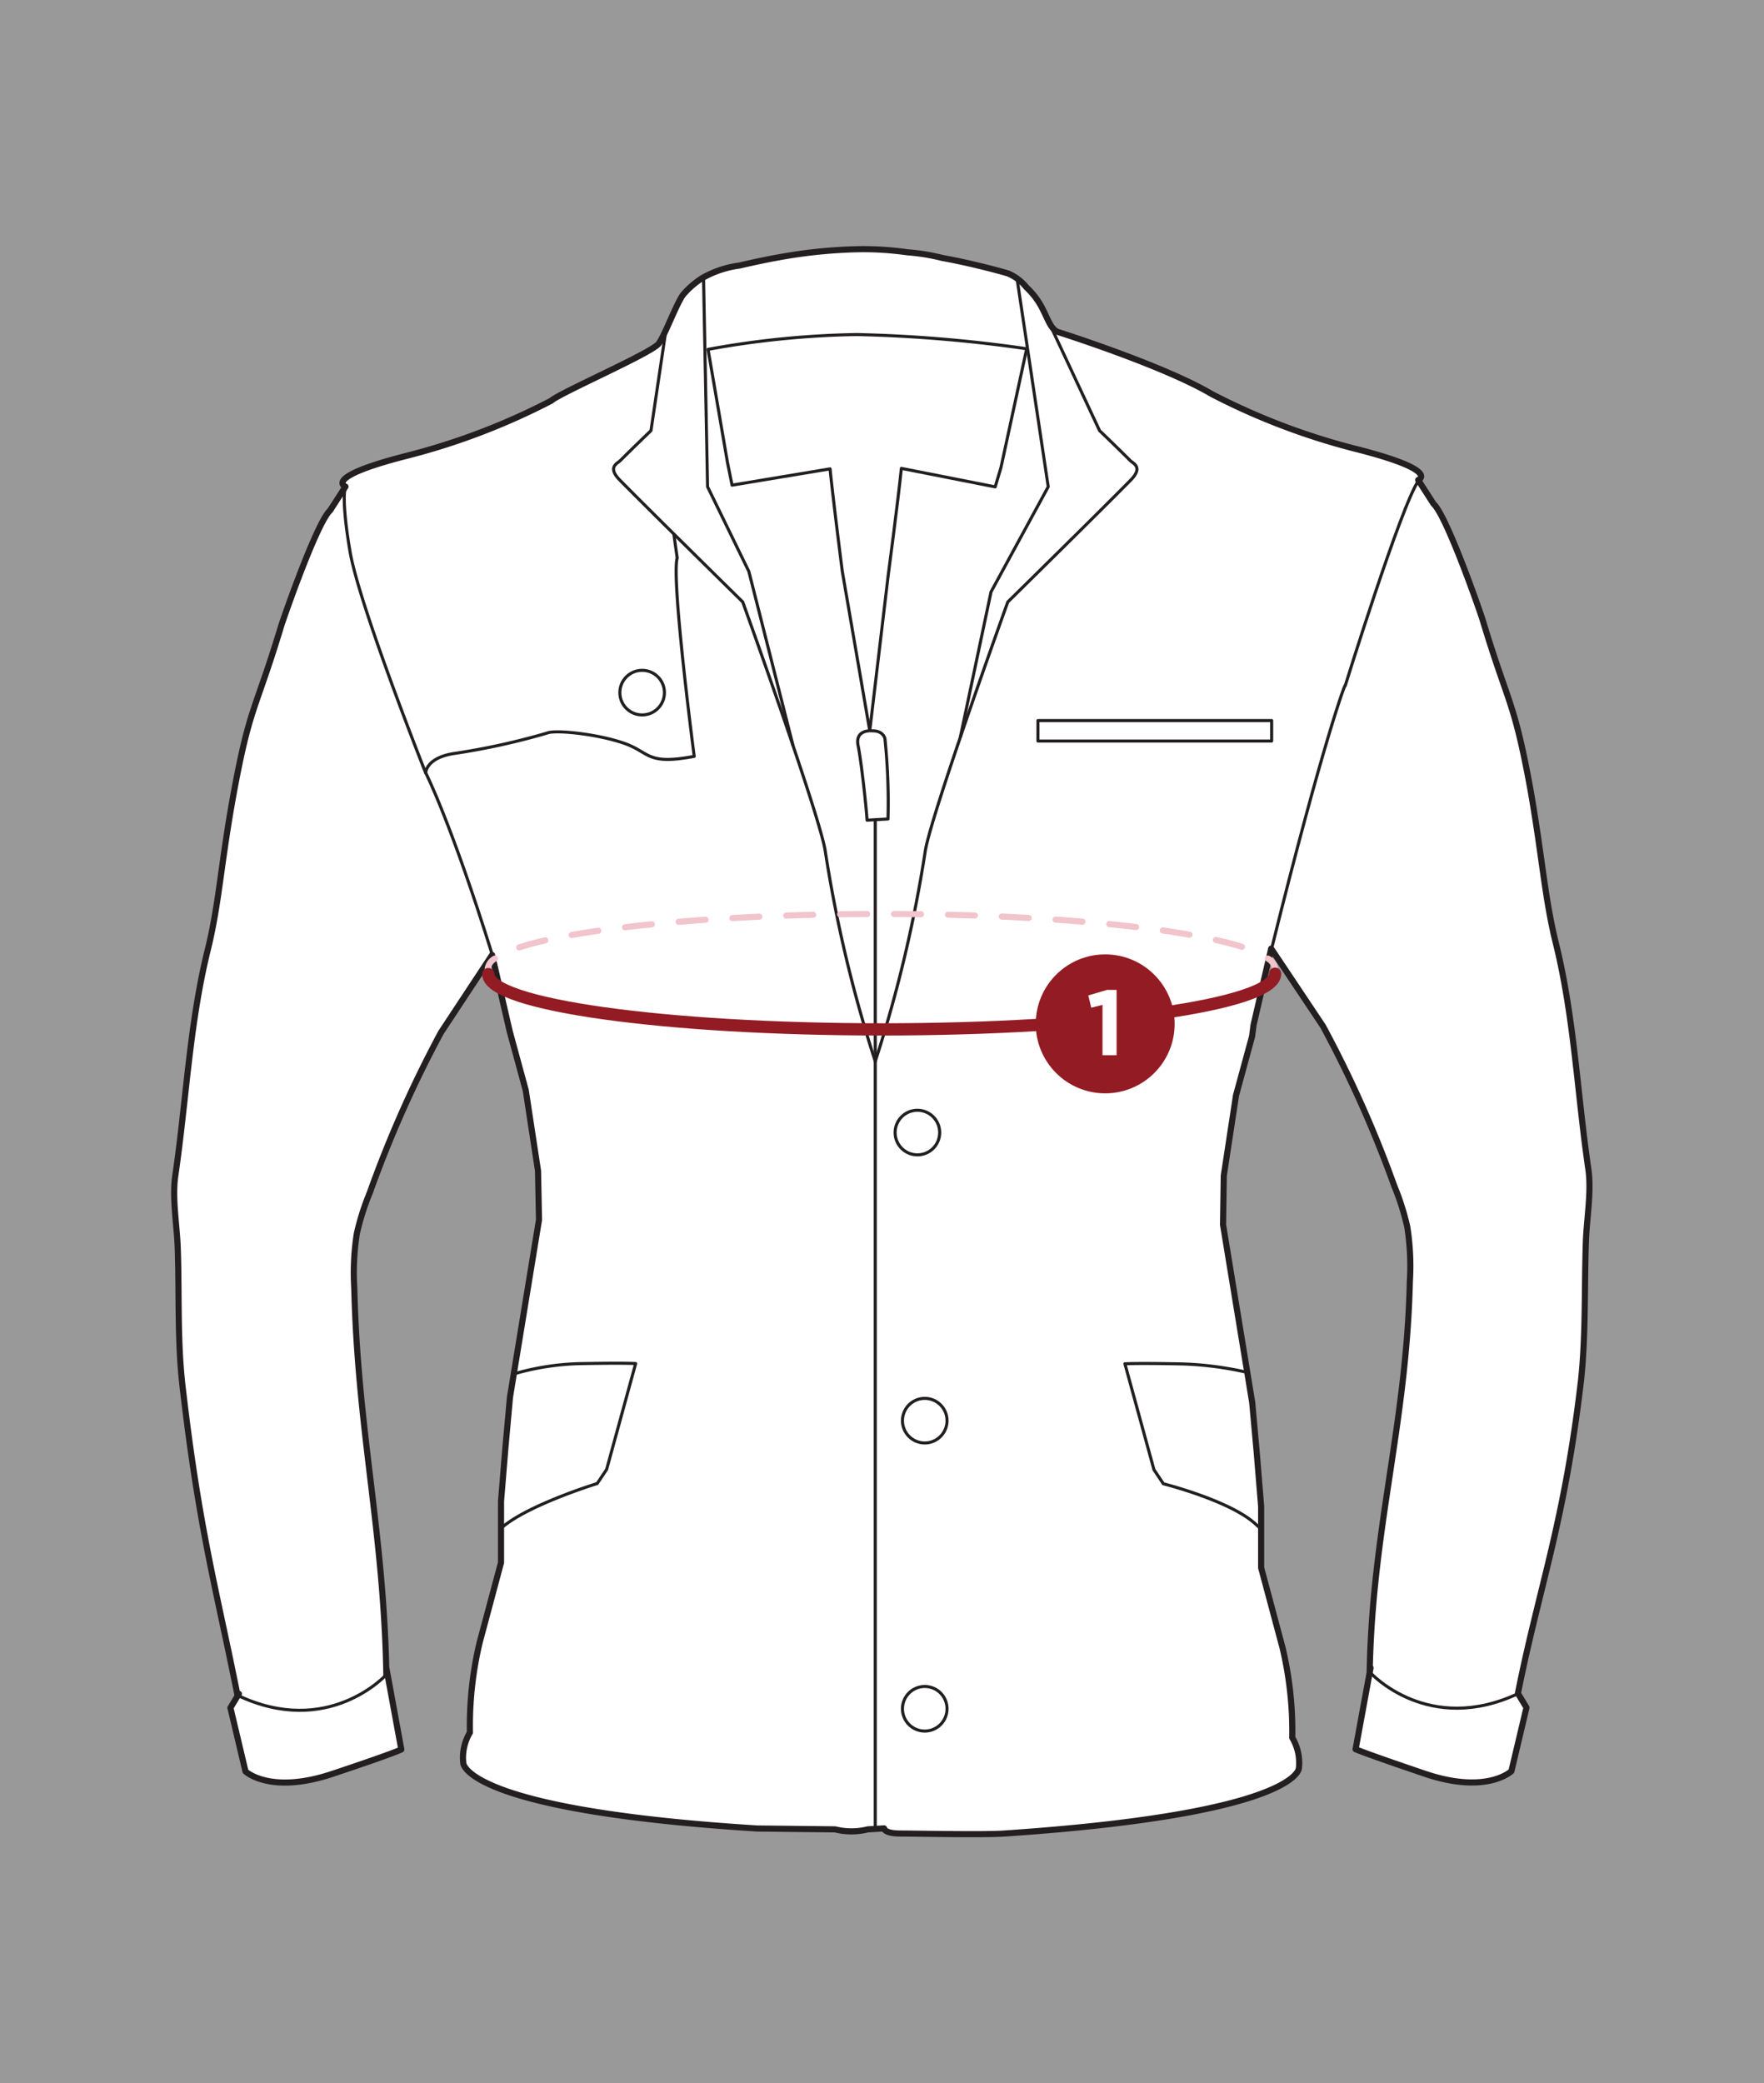
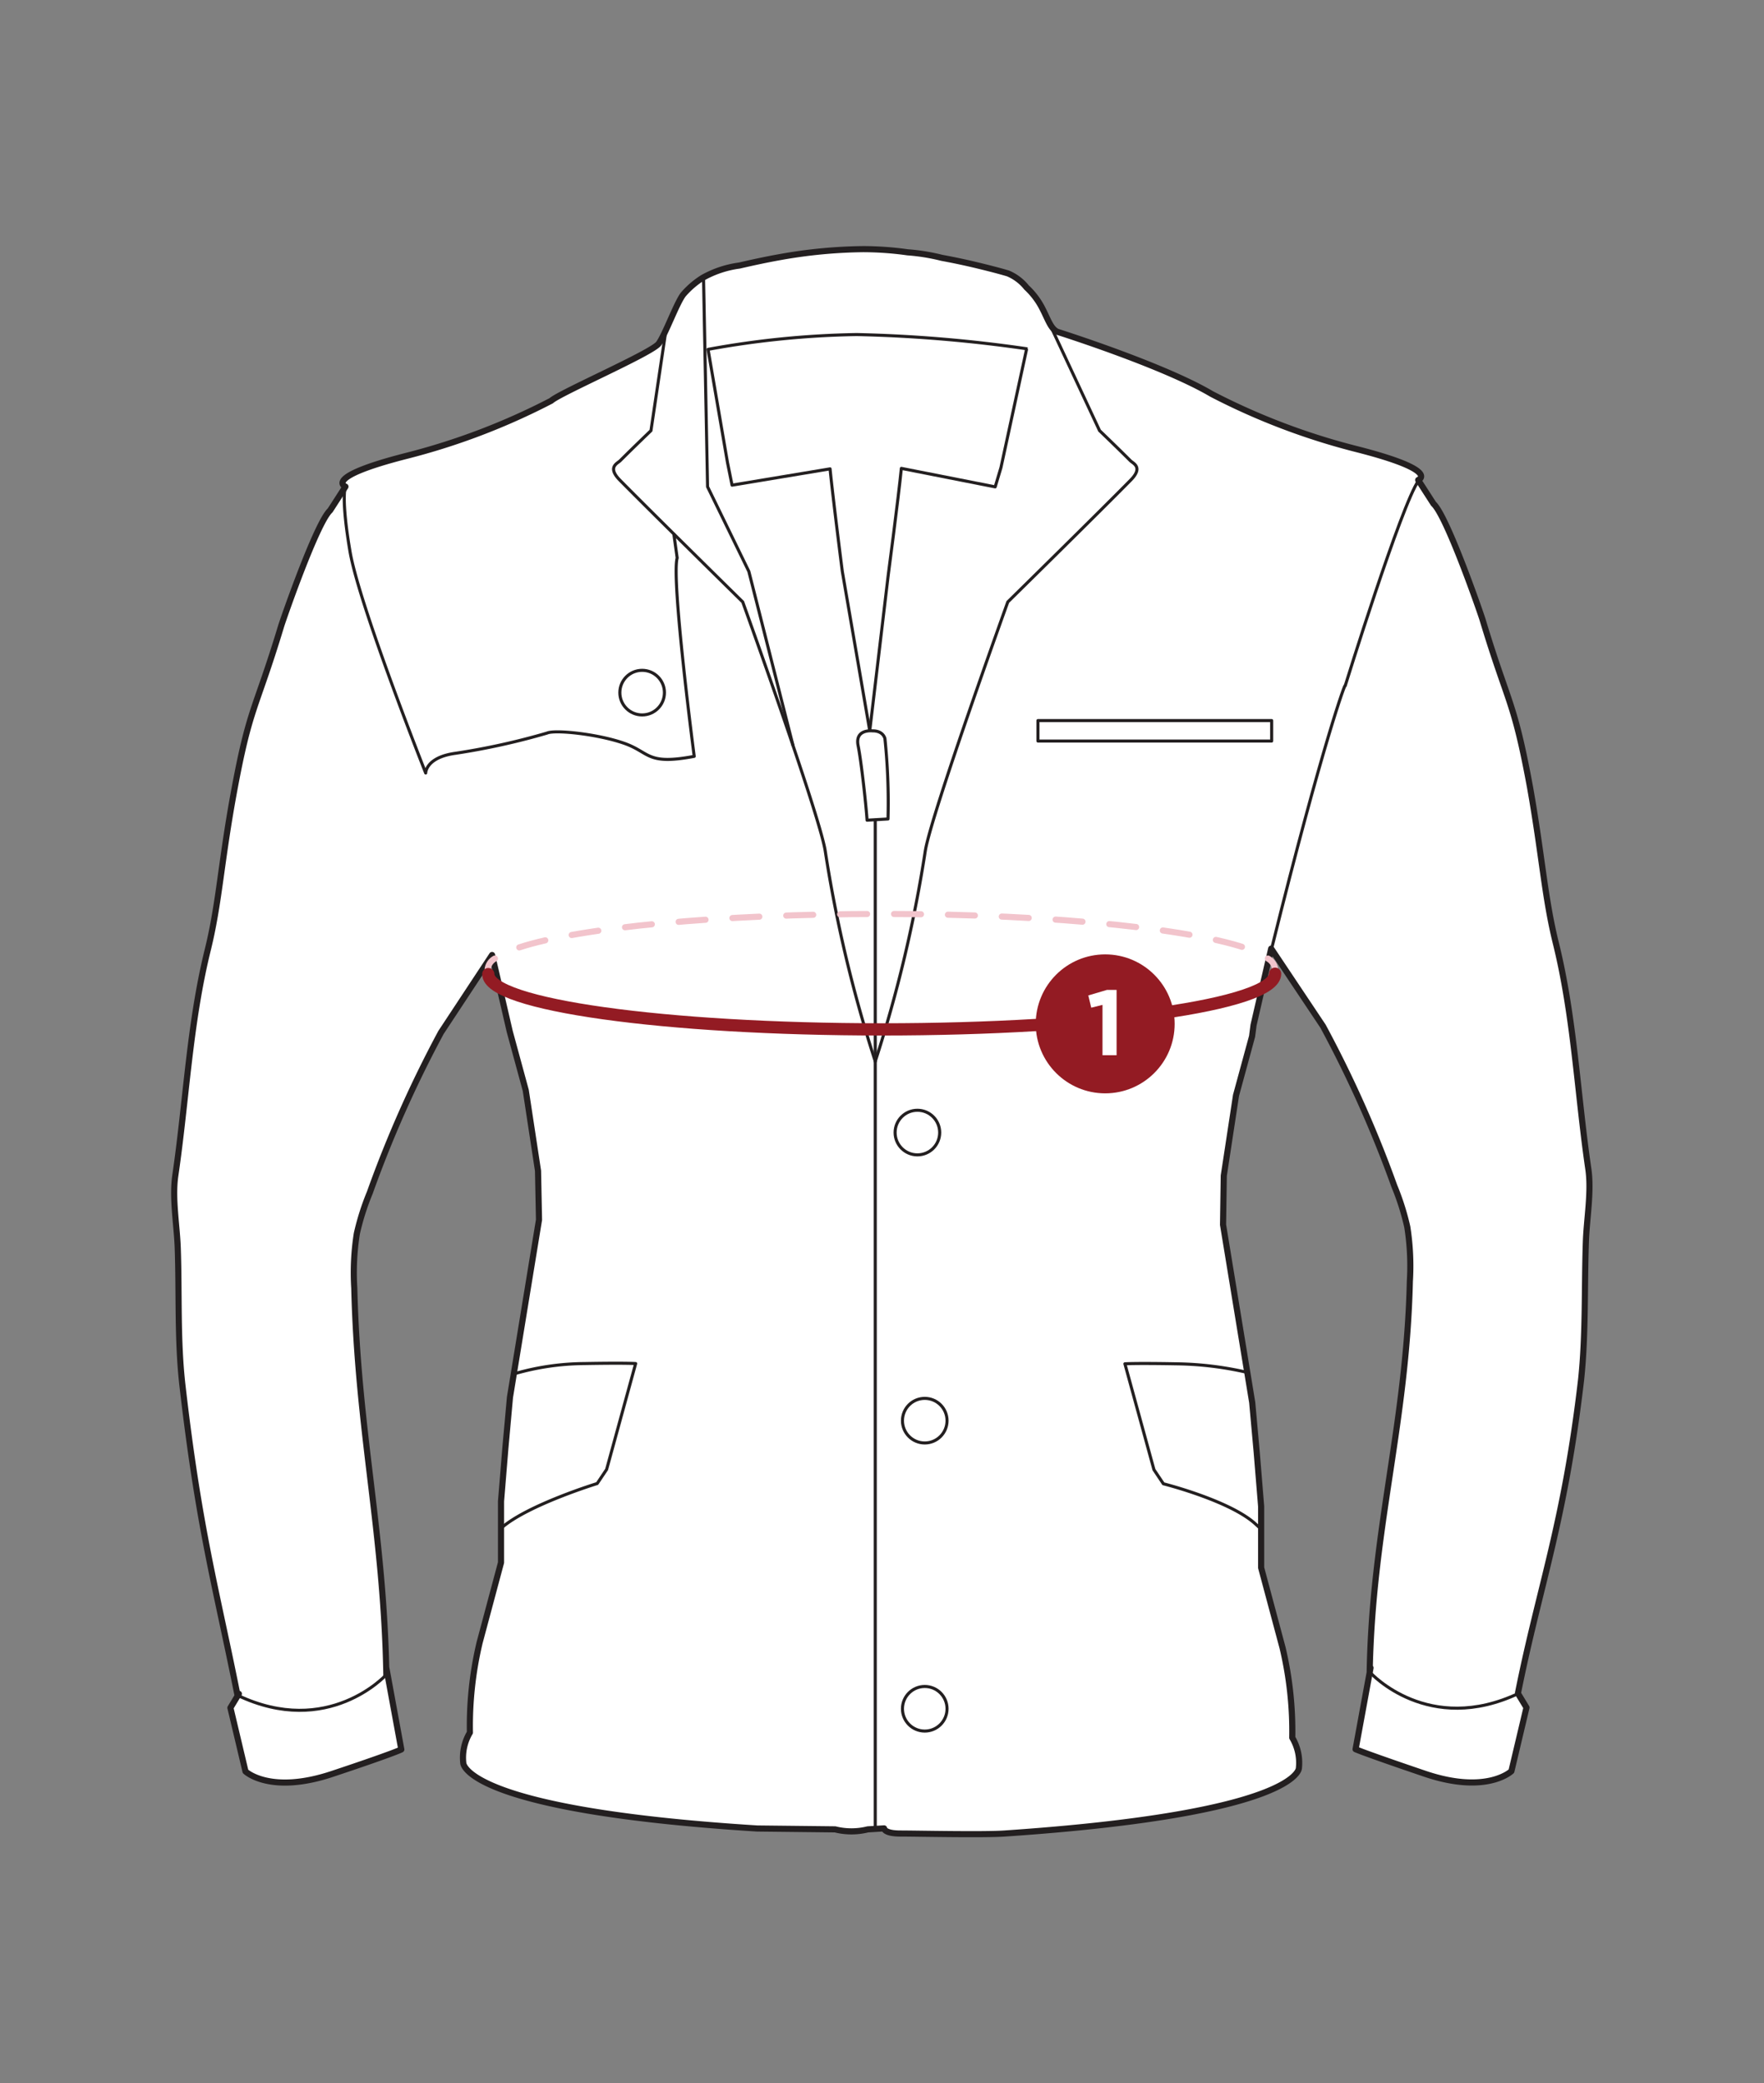
<svg xmlns="http://www.w3.org/2000/svg" viewBox="0 0 144 170">
  <rect x="0" y="0" width="144" height="170" fill="#808080" stroke="none" />
  <defs>
    <style>.cls-1,.cls-10,.cls-3{fill:#fff;}.cls-1{opacity:0.2;}.cls-2{opacity:0.65;}.cls-3,.cls-4,.cls-5{stroke:#231f20;}.cls-3,.cls-4,.cls-5,.cls-8{stroke-linejoin:round;}.cls-3,.cls-6,.cls-7{stroke-width:0.5px;}.cls-4,.cls-5,.cls-6,.cls-7,.cls-8{fill:none;}.cls-4,.cls-6,.cls-7,.cls-8{stroke-linecap:round;}.cls-4,.cls-5{stroke-width:0.25px;}.cls-6,.cls-7{stroke:#f2c4cc;stroke-miterlimit:10;}.cls-7{stroke-dasharray:2.2 2.2;}.cls-8{stroke:#931b23;}.cls-9{fill:#931b23;}</style>
  </defs>
  <title>POL2029 - Website 01 - Fit Guide Illustrations v8.1</title>
  <g id="NEW">
-     <rect class="cls-1" x="-315.28" y="-223.06" width="1086.59" height="457.48" />
-   </g>
+     </g>
  <g id="Measurements">
    <path class="cls-3" d="M19.39,138.34c-1.74-8.71-3.14-13.52-4.49-25.23-.43-3.72-.26-7.49-.39-11.24-.06-1.87-.47-4.07-.2-5.93.9-6.15,1.16-12.42,2.66-18.47.92-3.74,1.06-7,2.1-12.69,1.32-7.2,1.76-6.68,3.88-13.69.15-.5,2.9-8.44,4-9.44l1.25-1.94s-1.89-.75,4.94-2.5A54.92,54.92,0,0,0,45,32.7c.69-.64,8.23-3.91,8.77-4.66s1.44-3.25,2-4a7,7,0,0,1,1.59-1.37,8.33,8.33,0,0,1,3-1c1.12-.26,2.24-.5,3.37-.7a40.76,40.76,0,0,1,6.74-.64,26.45,26.45,0,0,1,3.62.26,16.25,16.25,0,0,1,2.79.45q1.47.27,2.92.62c.83.2,1.66.41,2.48.65a3.85,3.85,0,0,1,1.52,1.15A6.13,6.13,0,0,1,85,25c.54,1,.75,1.83,1.33,2.08,0,0,8.59,2.71,12.58,5.07a54.92,54.92,0,0,0,11.92,4.52c6.83,1.75,4.94,2.5,4.94,2.5l1.25,1.94c1.1,1,3.85,8.94,4,9.44,2.11,7,2.55,6.49,3.88,13.69,1,5.65,1.18,8.95,2.1,12.69,1.5,6.05,1.76,12.32,2.66,18.47.27,1.86-.14,4.06-.2,5.93-.13,3.75,0,7.52-.39,11.24-1.36,11.71-3.41,16.86-5.15,25.57v.06l.69,1.14-1.23,5.19s-2,1.93-7.07.21-5.65-2-5.65-2l1.22-6.64-.07.39c.21-11.76,3-20.17,3.28-31.92a20.52,20.52,0,0,0-.21-4.45,20.51,20.51,0,0,0-1.06-3.34A95,95,0,0,0,108,83.74l-4.23-6.33-1.44,6.24-.12.92-1.31,4.81-1,6.56-.06,4,2.38,14.5.37,4.09.36,4.4,0,5,1.75,6.54a29.5,29.5,0,0,1,.79,7.33,4,4,0,0,1,.54,2.5S106,148,82,149.62c-1.75.12-7.17,0-8.5,0s-1.33-.42-1.33-.42l-1.33.08a5.52,5.52,0,0,1-2.67,0l-6.35-.07c-23.92-1.5-24-5.33-24-5.33a4,4,0,0,1,.54-2.5,29.5,29.5,0,0,1,.79-7.33l1.75-6.54,0-5,.36-4.4.37-4.09L44,99.54s-.08-4-.08-4l-1-6.56-1.31-4.81-1.44-6.24L36,84.25a95,95,0,0,0-5.81,13.07,20.51,20.51,0,0,0-1.06,3.34,20.52,20.52,0,0,0-.21,4.45c.29,11.76,2.41,19.82,2.62,31.58v-.57l1.22,6.64s-.57.31-5.65,2-7.07-.21-7.07-.21l-1.23-5.19.69-1.14Z" />
-     <path class="cls-4" d="M40.19,77.92c-3.37-10.8-5.43-14.84-5.43-14.84" />
    <path class="cls-4" d="M103.81,77.4c4.18-16.85,6.13-22.05,6-21.43,0,0,4.58-14.77,6-16.77" />
    <polyline class="cls-5" points="57.43 22.63 57.76 39.72 61.13 46.63 64.74 60.85" />
    <path class="cls-5" d="M71,59.63l-2.24-13s-.75-5.87-1-8.37l-8,1.33-.37-1.83-1.59-9.25A73,73,0,0,1,69.94,27.3a113.14,113.14,0,0,1,13.94,1.17" />
    <path class="cls-4" d="M71.45,149.29V86.61A109.55,109.55,0,0,1,67.36,69.4c-.52-3.08-6.73-20.28-6.73-20.28s-7.49-7.36-10-9.91c-1.09-1.09-.24-1.38,0-1.62,1.06-1.06,2.51-2.45,2.51-2.45l1.19-8" />
    <path class="cls-5" d="M28.19,39.72s-.36.89.38,5.27,6.18,18.09,6.18,18.09,0-1.28,2.44-1.61a56.92,56.92,0,0,0,7.47-1.65c.66-.29,4.13.08,6.28.83s1.81,1.81,5.73,1.07c0,0-1.89-14.45-1.39-16.19l-.28-2" />
    <path class="cls-5" d="M42,112.1a21,21,0,0,1,5.71-.83c3.36-.06,4.18,0,4.18,0l-2.37,8.64-.77,1.15s-5.66,1.74-7.8,3.61" />
    <path class="cls-5" d="M101.85,112a27.2,27.2,0,0,0-5.84-.71c-3.36-.06-4.18,0-4.18,0l2.37,8.64.77,1.15s5.28,1.33,7.43,3.2l.59.54" />
    <circle class="cls-5" cx="74.89" cy="92.42" r="1.82" />
    <circle class="cls-5" cx="75.49" cy="115.93" r="1.82" />
    <circle class="cls-5" cx="75.49" cy="139.44" r="1.82" />
    <circle class="cls-5" cx="52.42" cy="56.52" r="1.82" />
    <rect class="cls-4" x="84.73" y="58.8" width="19.08" height="1.67" />
    <path class="cls-5" d="M124,138.17c-7.39,3.51-12.11-1.65-12.11-1.65" />
    <path class="cls-5" d="M71.23,59.64s-1.46-.18-1.18,1.21.68,5.17.73,6.08l1.71-.1a50.5,50.5,0,0,0-.25-6.55S72.12,59.63,71.23,59.64Z" />
    <line class="cls-4" x1="71.45" y1="66.92" x2="71.45" y2="86.61" />
-     <polyline class="cls-5" points="83.02 22.71 85.57 39.72 80.9 48.3 78.4 60.13" />
    <path class="cls-4" d="M71.45,86.61A109.55,109.55,0,0,0,75.54,69.4c.52-3.08,6.73-20.28,6.73-20.28s7.49-7.36,10-9.91c1.09-1.09.24-1.38,0-1.62-1.06-1.06-2.51-2.45-2.51-2.45l-4-8.55" />
    <path class="cls-5" d="M71,59.63,72.5,47s.83-6.28,1.08-8.78l7.66,1.51.47-1.57,2.1-9.7" />
    <path class="cls-5" d="M31.5,136.69s-4.72,5.17-12.11,1.65" />
    <path class="cls-6" d="M39.81,79.08a1.15,1.15,0,0,1,.59-.86" />
    <path class="cls-7" d="M42.39,77.31C47.3,75.7,58.69,74.58,72,74.58c14.29,0,26.4,1.31,30.58,3.12" />
    <path class="cls-6" d="M103.5,78.22a1.15,1.15,0,0,1,.59.86" />
    <path class="cls-8" d="M104.09,79.46C104.09,82,89.7,84,72,84s-32.14-2-32.14-4.51" />
    <circle class="cls-9" cx="90.22" cy="83.55" r="5.67" />
    <path class="cls-10" d="M90,82l-.92.23-.24-1,1.52-.45h.79v5.33H90Z" />
  </g>
</svg>